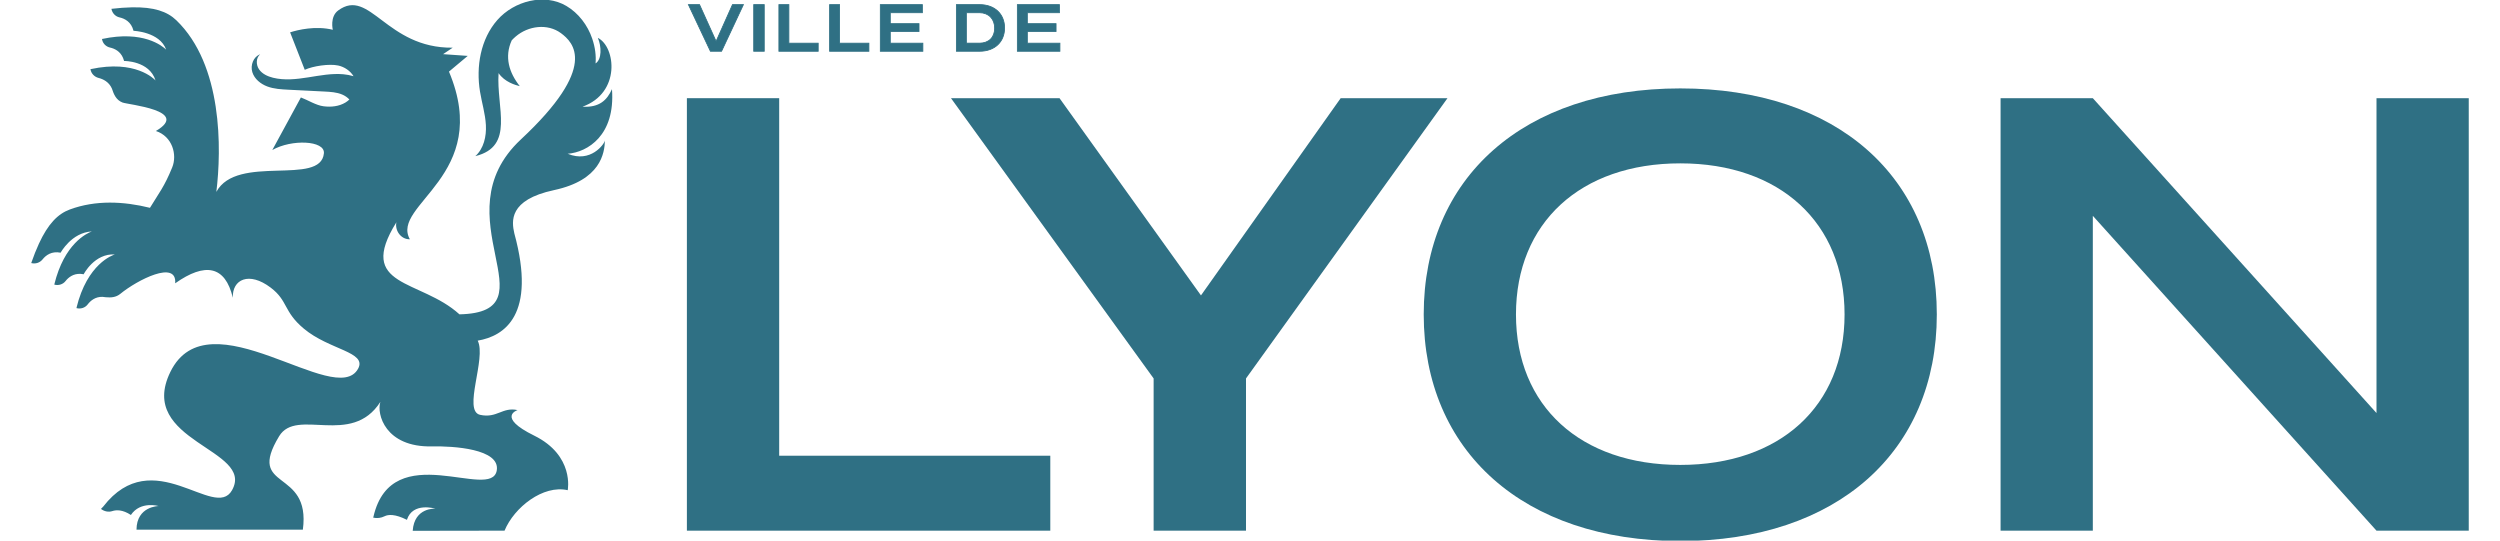
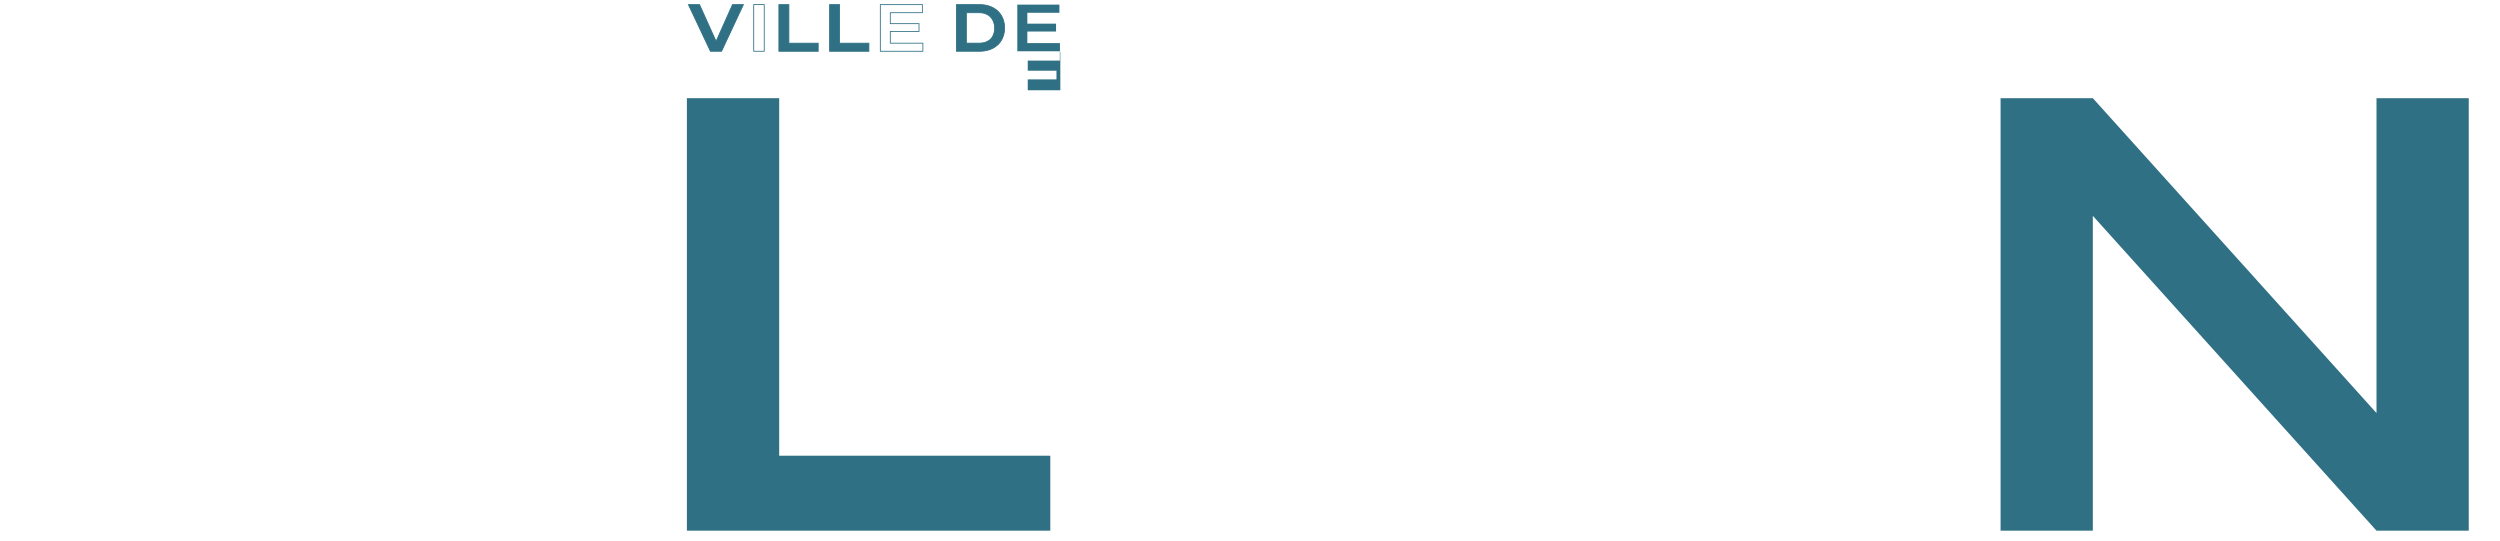
<svg xmlns="http://www.w3.org/2000/svg" id="Calque_1" data-name="Calque 1" version="1.1" viewBox="150 380 1600 346">
  <defs>
    <style>
            .cls-1 {
            fill: #2F7084;
            stroke-width: 0px;
            }
        </style>
  </defs>
  <polygon class="cls-1" points="648.68 442.84 589.61 442.84 589.61 719.63 822.19 719.63 822.19 671.66 648.68 671.66 648.68 442.84" />
-   <polygon class="cls-1" points="1008.03 442.84 918.62 569.06 828.09 442.84 758.63 442.84 888.32 622.2 888.32 719.63 947.44 719.63 947.44 622.2 1076.39 442.84 1008.03 442.84" />
-   <path class="cls-1" d="M1225.37,677.55c-63.83,0-105.15-37.64-105.15-96.31s41.32-96.69,105.15-96.69,105.15,38.01,105.15,96.69-41.32,96.31-105.15,96.31M1225.37,436.58c-100.36,0-164.19,57.2-164.19,144.66s63.83,145.03,164.19,145.03,164.19-57.2,164.19-145.03-63.83-144.66-164.19-144.66" />
  <polygon class="cls-1" points="1670.96 442.84 1670.96 644.35 1489.41 442.84 1430.37 442.84 1430.37 719.63 1489.41 719.63 1489.41 518.13 1670.96 719.63 1730 719.63 1730 442.84 1670.96 442.84" />
-   <path class="cls-1" d="M541.65,437.08c-3.11,6.89-7.94,11.86-18.84,11.2,24.63-8.83,21.25-38.33,9.8-44.06,2.41,5.53,2.61,13.77-1.45,16.38.39-4.95-.22-10.21-2.15-15.9-2.92-8.57-8.76-16.32-16.56-20.91-14.02-8.26-33.36-3.23-44.12,8.98-10.76,12.21-13.77,29.85-11.12,45.9,1.18,7.15,3.37,14.15,3.76,21.38.39,7.23-1.36,15.06-6.77,19.88,25.44-6.27,13.35-30.97,14.89-53.13,3.86,5.7,10.83,7.69,13.58,8.34-6.85-8.61-10-18.74-5.15-29.35.78-.83,1.62-1.64,2.53-2.42,8.05-6.9,20.41-8.47,28.94-2.16,7.96,5.89,24.26,21.48-25.62,68.02-52.63,49.1,21.94,110.57-39.32,111.95-24.96-22.76-66.52-16.95-40.35-58.94-1.13,5.07,2.74,11.05,8.62,10.9-12.61-22.21,53.05-40.62,25.02-107.31l12.01-10.06-15.77-1.11,6.14-4.14c-42.58.44-53.03-38.74-73.28-23.83-5.47,4.03-3.45,12.36-3.45,12.36-10.93-2.67-22.27.01-27.32,1.66l9.37,23.97c5.31-2.46,15.69-3.98,21.41-2.75,3.99.86,7.75,3.4,9.81,6.84-2.1-.62-4.27-1.04-6.43-1.24-7.54-.68-15.08.8-22.56,1.98-7.48,1.18-15.2,2.06-22.55.24-3.44-.86-6.9-2.44-8.92-5.35-2.02-2.91-2.04-7.4.7-9.65-4.33,1.52-6.36,7.01-5.02,11.4,1.34,4.39,5.3,7.58,9.6,9.19,4.3,1.6,8.97,1.85,13.55,2.08,7.65.39,15.3.78,22.95,1.16,3.88.2,7.86.41,11.44,1.93,1.71.72,3.31,1.81,4.58,3.17-.78.74-1.63,1.41-2.55,1.96-4.15,2.48-9.23,3-14.02,2.37-4.79-.62-9.94-3.95-14.46-5.64l-18.3,33.65c12.37-7.08,33.78-6.15,33.03,2.07-1.97,21.3-55.63.2-68.84,24.72,3.36-27.43,4.09-81.24-25.61-109.84-5.91-5.69-14.39-8.52-28.29-8.28,0,0,0-.01,0-.01l-.25.02c-3.9.08-8.19.38-13,.95l.02.09c.5,2.67,2.52,4.8,5.16,5.39,3.28.73,7.51,2.81,8.96,8.59,0,0,16.82.61,20.9,12.06-2.46-2.39-14.73-12.52-41.07-6.83l.06.33c.48,2.6,2.52,4.58,5.1,5.16,2.87.64,6.47,2.32,8.3,6.6.22.67.44,1.33.68,1.98,0,0,16.22-.19,20.11,12.47-.94-1.03-12.94-13.38-41.4-7.27l-.24.02.04.25c.5,2.67,2.55,4.73,5.19,5.4,2.92.74,6.59,2.51,8.48,6.74,1.24,3.78,2.69,7.36,6.78,8.97,3.55,1.4,43.79,5.08,21.38,18.24,10.55,3.42,13.77,15.17,10.45,23.31-5.08,12.46-8.41,16.24-14.23,25.85-16.83-4.17-34.7-5.06-51.28,1.06-7.72,2.85-13.97,9.26-19.81,21.93h0l-.04.1c-1.64,3.55-3.24,7.57-4.84,12.18.04-.07.08-.13.11-.2l-.11.29c2.67.72,5.51-.2,7.24-2.36,2.09-2.62,5.78-5.46,11.57-4.27-.03-.02-.05-.04-.08-.06.03,0,.06,0,.09.01,0,0,6.97-12.92,19.96-13.56-3.22,1.17-17.69,7.79-24.05,33.99.06-.11.11-.2.17-.31l-.14.36c2.64.72,5.49-.14,7.18-2.28,1.84-2.33,4.95-4.87,9.67-4.6.48.06.96.12,1.43.18.18.03.34.03.52.07,0,0-.02,0-.02-.02h0s6.91-13.49,19.99-12.66c-1.34.4-17.72,5.83-24.6,34.18.07-.14.14-.26.21-.39l-.22.55c2.64.72,5.5-.16,7.16-2.33,1.82-2.4,4.91-5.05,9.59-4.87.68.09,1.37.17,2.05.24.02,0,.04,0,.07,0,0,0,0,0,0,0,3.24.3,6.4.12,9.23-2.19,10.88-8.89,36.29-21.9,35.09-6.73,19.09-13.46,31.99-11.39,36.89,9.25-.48-11.76,10.35-17,24.23-6.48,11.22,8.5,8.05,15.21,21.14,26.19,16.39,13.76,40.66,14.88,34.82,25.67-14.2,26.21-95.78-47.96-120.19,2.13-21.82,44.76,54.36,49.15,39.49,75.67-11.11,19.82-50.51-30.84-82.46,10.5l-1.42,1.47c2.07,1.59,4.79,2.21,7.27,1.39,2.54-.84,6.58-1,11.88,2.48,6.09-9.11,17.77-5.71,17.77-5.71,0,0-14.09.06-14.18,15.11h106.47c5.32-39.91-36.74-24.25-15.18-59.81,11.21-18.5,46.23,7.03,64.78-21.95-2.52,7.58,3.03,29.15,33.09,28.48,13.47-.3,43.72,1.53,41.41,15.37-3.35,20.06-67.07-21.59-78.91,29.56l-.23.59c2.48.68,5.08.3,7.38-.84,2.28-1.13,6.56-1.55,14.25,2.31,3.7-11.62,18.25-7.14,18.25-7.14,0,0-13.5-1.02-14.54,14.17,19.59-.03,39.19-.07,58.78-.1,6.14-14.91,24.71-29.51,40.43-25.89,0,0,4.47-22.16-21.45-34.93-24.36-11.99-10.64-16.34-10.64-16.34-9.8-2.13-13.12,5.4-23.97,3.04-11.33-2.47,4.16-36.21-1.55-47.49,17.02-2.89,37.77-16.31,23.43-68.68-1.7-7.62-3.78-21.41,25.43-27.66,29.94-6.41,32.34-23.7,32.56-31.8-.29,2.3-9.14,14.67-23.82,8.54,12.71-1.01,30.55-11.76,28.34-41.3" />
  <g>
    <polygon class="cls-1" points="611.79 412.81 625.79 382.96 618.79 382.96 608.31 406.44 597.7 382.96 590.58 382.96 604.67 412.81 611.79 412.81" />
    <path class="cls-1" d="M611.96,413.08h-7.46l-14.34-30.39h7.71l.07.16,10.36,22.95,10.31-23.1h7.59l-14.25,30.39ZM604.83,412.54h6.79l13.75-29.32h-6.41l-10.65,23.87-10.78-23.87h-6.53l13.83,29.32Z" />
-     <rect class="cls-1" x="632.38" y="382.96" width="6.74" height="29.85" />
    <path class="cls-1" d="M639.38,413.07h-7.27v-30.39h7.27v30.39ZM632.65,412.54h6.2v-29.32h-6.2v29.32Z" />
    <polygon class="cls-1" points="673.64 407.63 654.88 407.63 654.88 382.96 648.49 382.96 648.49 412.81 673.64 412.81 673.64 407.63" />
    <path class="cls-1" d="M673.91,413.08h-25.68v-30.39h6.92v24.68h18.76v5.71ZM648.76,412.54h24.62v-4.64h-18.76v-24.68h-5.85v29.32Z" />
    <polygon class="cls-1" points="706.1 407.63 687.34 407.63 687.34 382.96 680.95 382.96 680.95 412.81 706.1 412.81 706.1 407.63" />
    <path class="cls-1" d="M706.37,413.08h-25.69v-30.39h6.92v24.68h18.76v5.71ZM681.21,412.54h24.62v-4.64h-18.76v-24.68h-5.86v29.32Z" />
-     <polygon class="cls-1" points="740.64 407.63 719.79 407.63 719.79 400.15 738.17 400.15 738.17 395.14 719.79 395.14 719.79 388.13 740.32 388.13 740.32 382.96 713.41 382.96 713.41 412.81 740.64 412.81 740.64 407.63" />
    <path class="cls-1" d="M740.9,413.08h-27.76v-30.39h27.44v5.71h-20.53v6.47h18.38v5.55h-18.38v6.95h20.85v5.71ZM713.68,412.54h26.7v-4.64h-20.85v-8.01h18.38v-4.48h-18.38v-7.54h20.53v-4.64h-26.38v29.32Z" />
    <g>
      <path class="cls-1" d="M768.47,407.63v-19.51h8.35c5.97,0,9.75,3.94,9.75,9.91s-3.7,9.59-9.75,9.59h-8.35ZM792.94,397.88c0-8.96-6.37-14.93-15.95-14.93h-14.88v29.85h14.88c9.59,0,15.95-5.97,15.95-14.93" />
      <path class="cls-1" d="M776.98,413.08h-15.15v-30.39h15.15c9.7,0,16.22,6.1,16.22,15.19s-6.52,15.19-16.22,15.19ZM762.37,412.54h14.61c9.38,0,15.69-5.89,15.69-14.66s-6.3-14.66-15.69-14.66h-14.61v29.32ZM776.83,407.9h-8.62v-20.04h8.62c6.08,0,10.01,4,10.01,10.18s-3.84,9.86-10.01,9.86ZM768.74,407.37h8.09c5.85,0,9.48-3.57,9.48-9.33s-3.72-9.65-9.48-9.65h-8.09v18.97Z" />
    </g>
    <polygon class="cls-1" points="828.34 407.63 807.49 407.63 807.49 400.15 825.87 400.15 825.87 395.14 807.49 395.14 807.49 388.13 828.02 388.13 828.02 382.96 801.12 382.96 801.12 412.81 828.34 412.81 828.34 407.63" />
-     <path class="cls-1" d="M828.61,413.08h-27.76v-30.39h27.44v5.71h-20.53v6.47h18.38v5.55h-18.38v6.95h20.85v5.71ZM801.38,412.54h26.7v-4.64h-20.85v-8.01h18.38v-4.48h-18.38v-7.54h20.53v-4.64h-26.38v29.32Z" />
+     <path class="cls-1" d="M828.61,413.08h-27.76h27.44v5.71h-20.53v6.47h18.38v5.55h-18.38v6.95h20.85v5.71ZM801.38,412.54h26.7v-4.64h-20.85v-8.01h18.38v-4.48h-18.38v-7.54h20.53v-4.64h-26.38v29.32Z" />
  </g>
</svg>